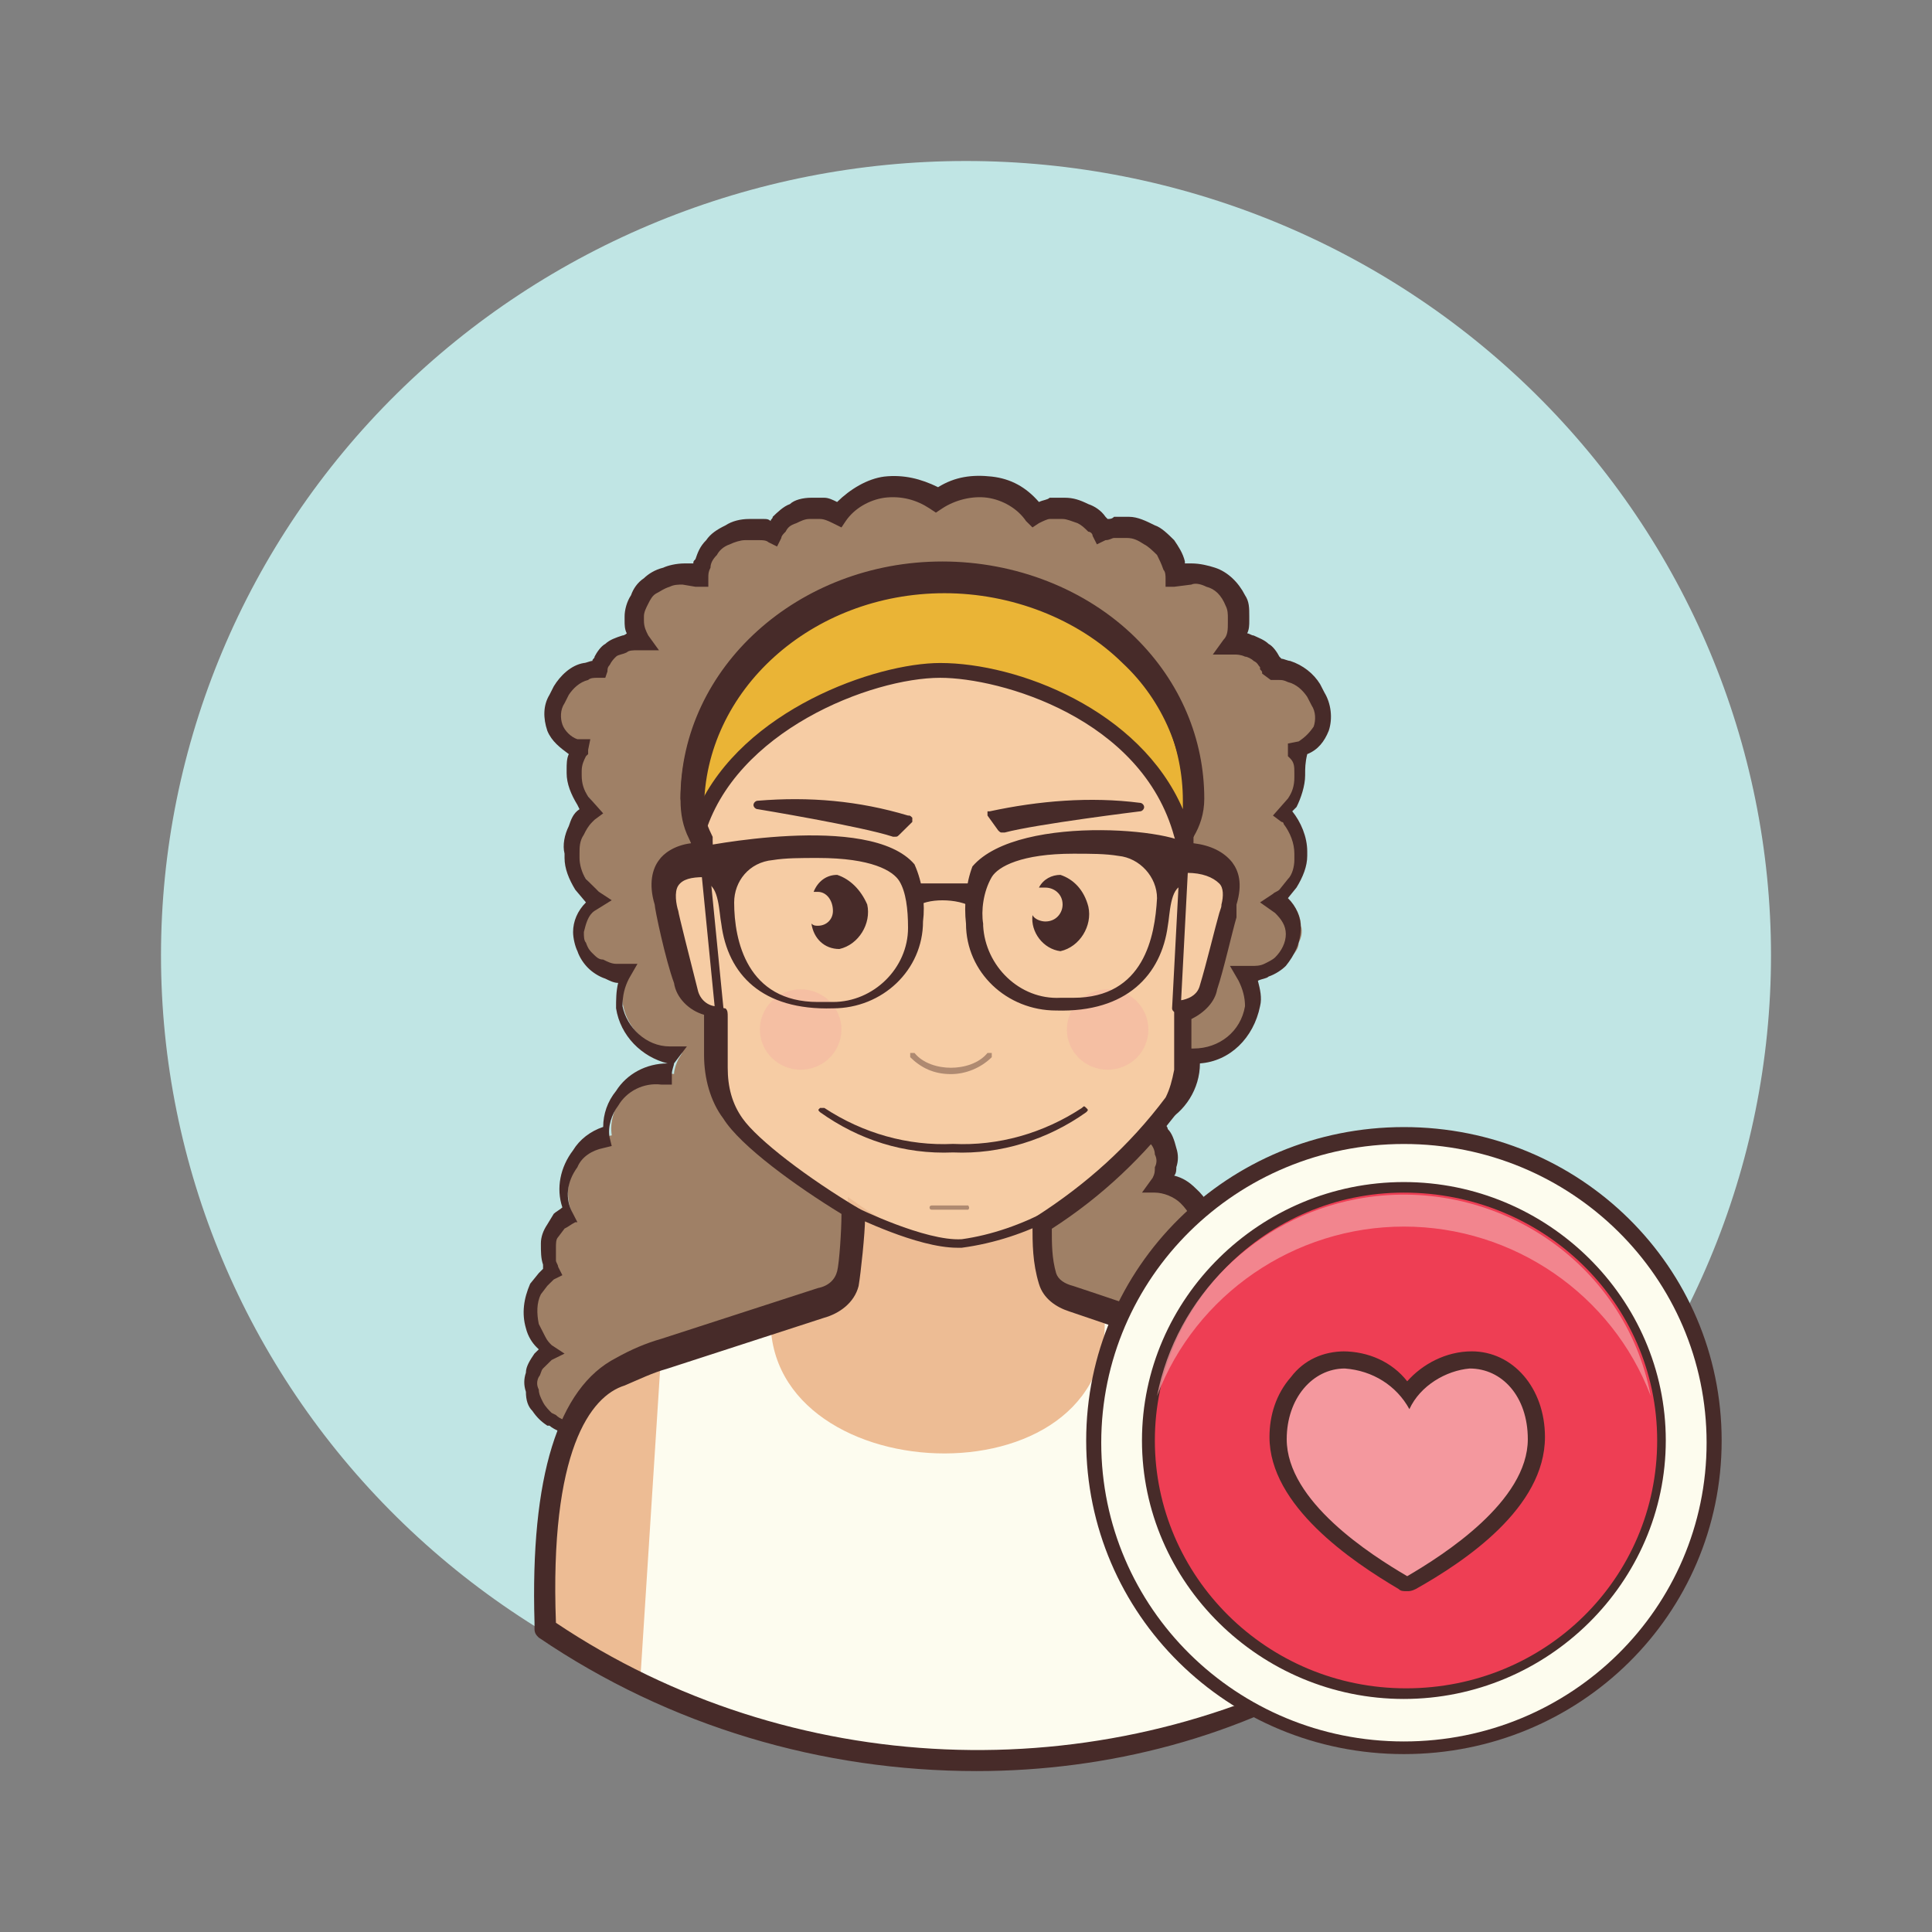
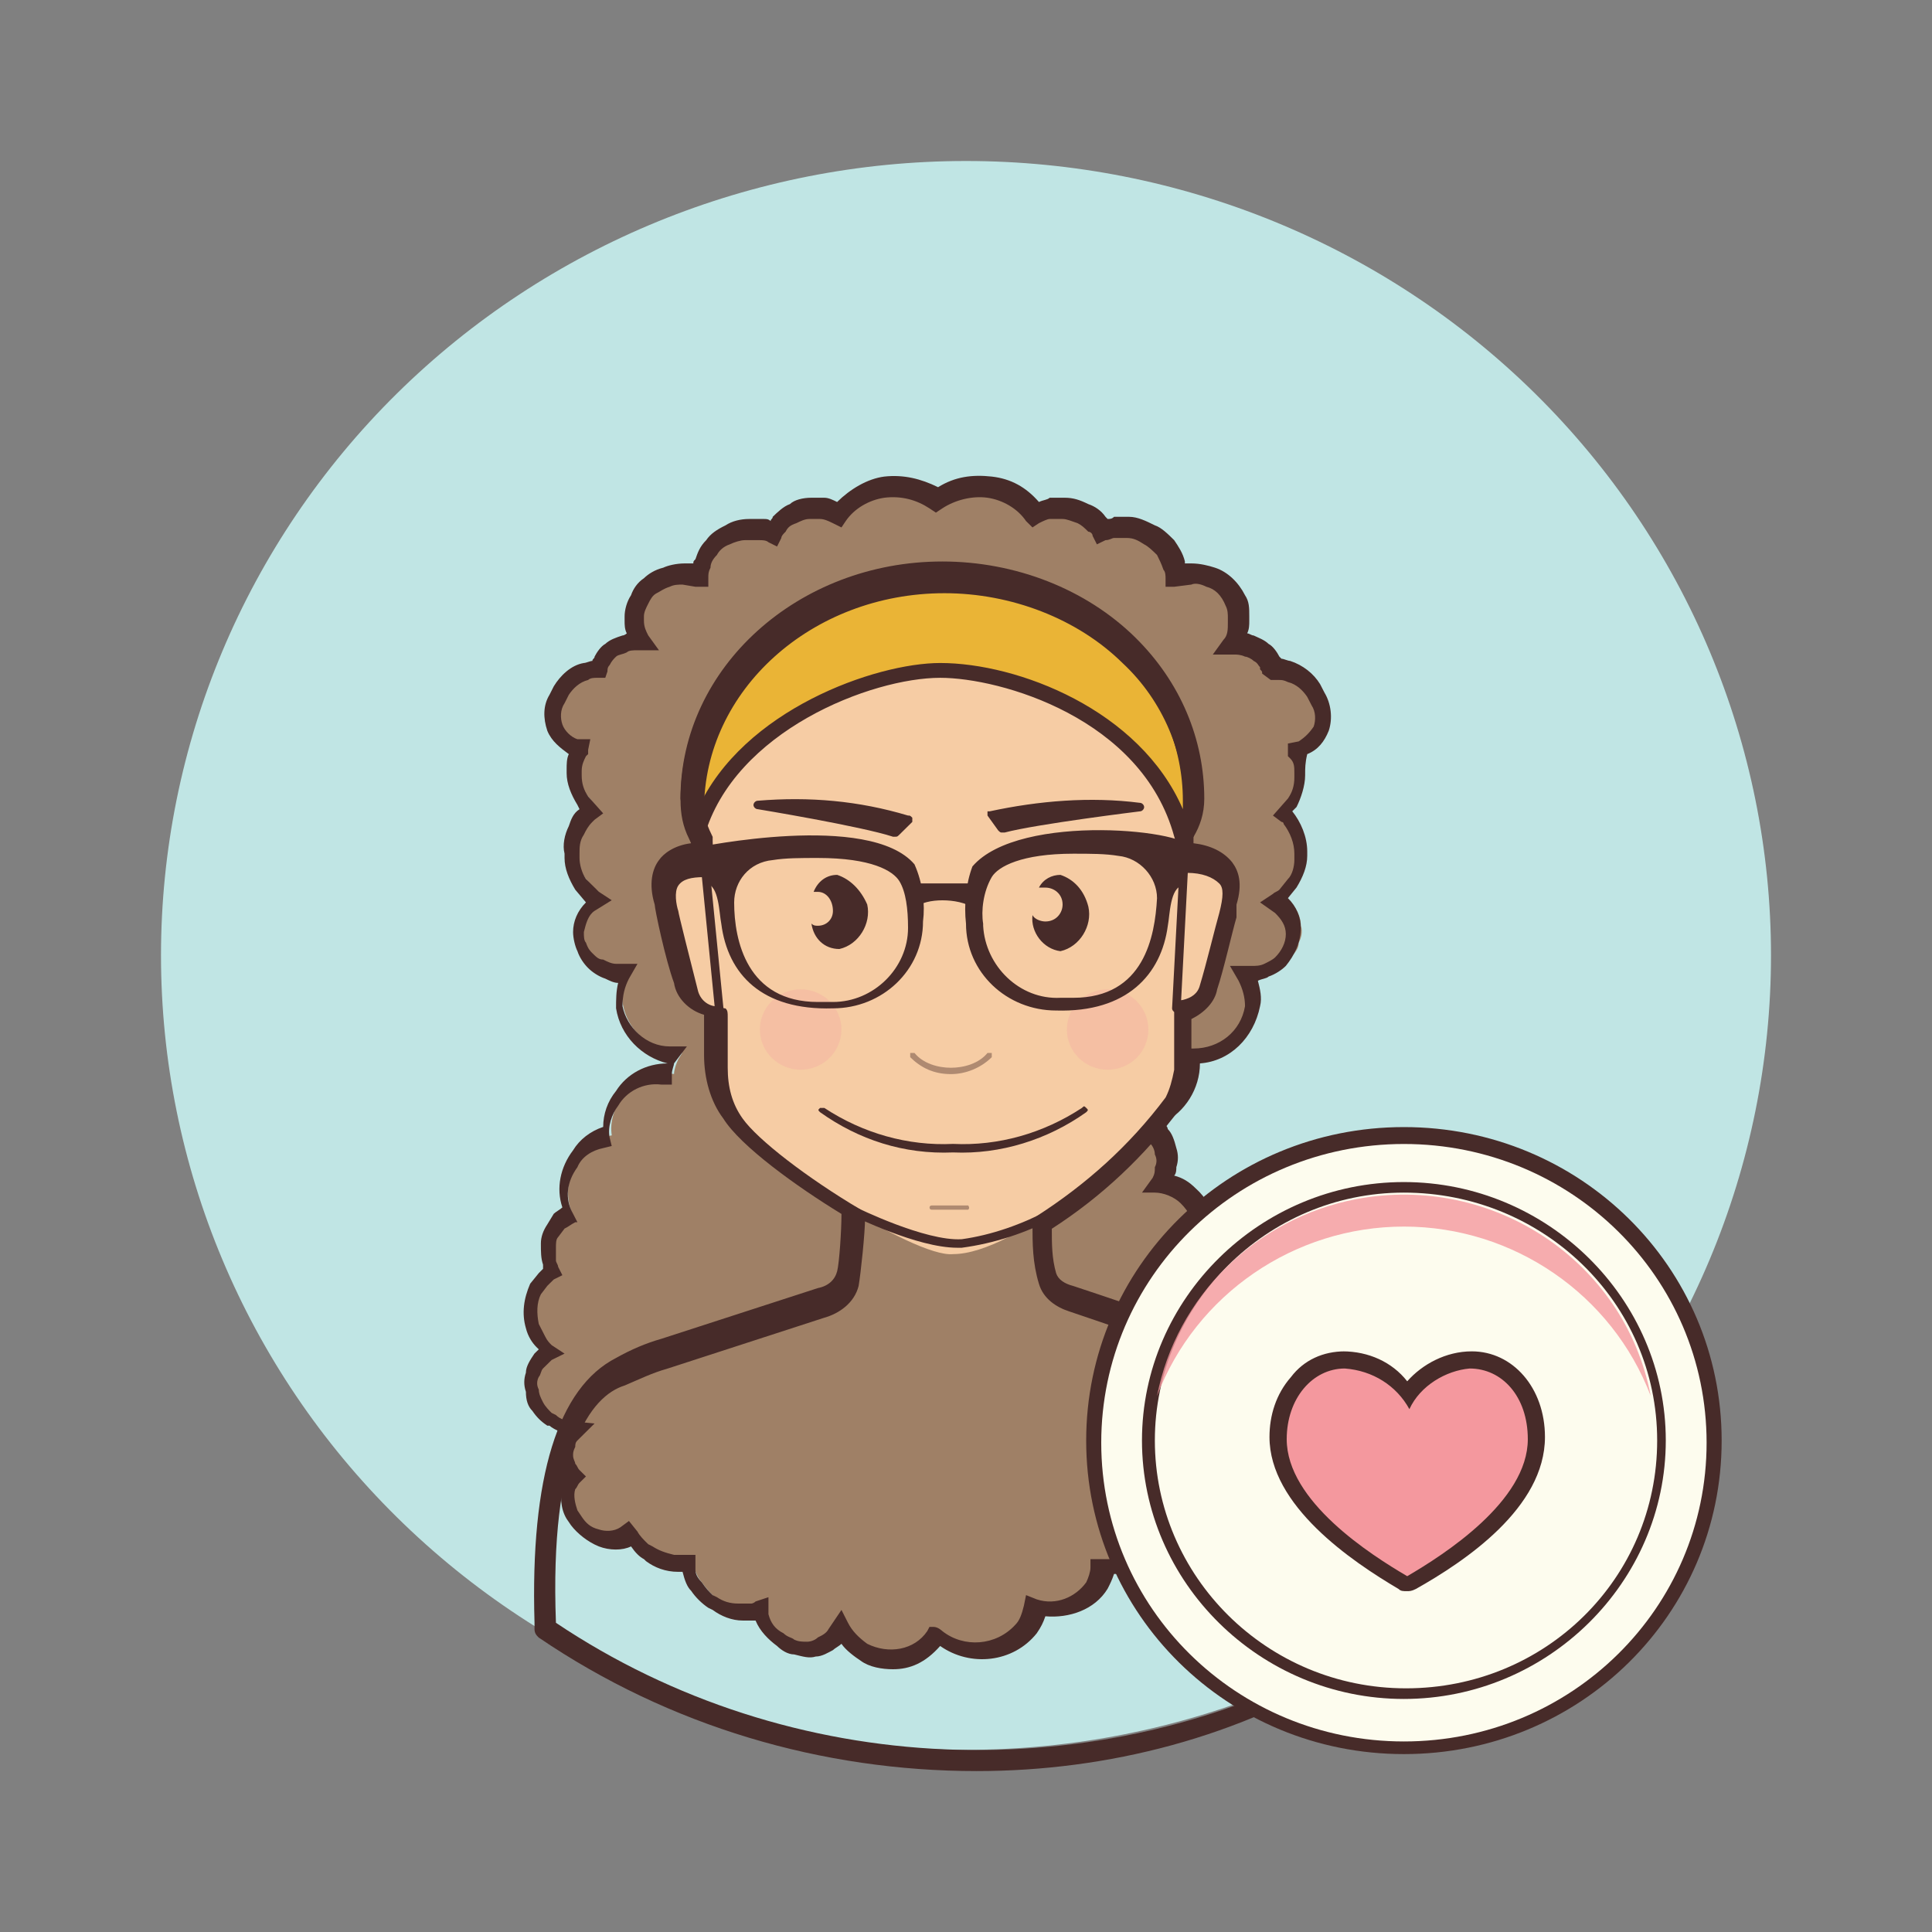
<svg xmlns="http://www.w3.org/2000/svg" width="24" height="24" viewBox="0 0 24 24" fill="none">
  <rect x="0" y="0" width="24" height="24" fill="#808080" stroke="none" />
-   <path d="M4.16 13.395C4.096 13.395 4.035 13.419 3.99 13.464C3.945 13.508 3.92 13.569 3.92 13.631C3.92 13.694 3.945 13.754 3.99 13.799C4.035 13.843 4.096 13.868 4.16 13.868C4.224 13.868 4.285 13.843 4.33 13.799C4.375 13.754 4.4 13.694 4.4 13.631C4.4 13.569 4.375 13.508 4.33 13.464C4.285 13.419 4.224 13.395 4.16 13.395ZM19.92 6.895C19.87 6.895 19.823 6.914 19.788 6.948C19.753 6.983 19.733 7.03 19.733 7.079C19.733 7.128 19.753 7.174 19.788 7.209C19.823 7.244 19.87 7.263 19.92 7.263C19.969 7.263 20.017 7.244 20.052 7.209C20.087 7.174 20.107 7.128 20.107 7.079C20.107 7.03 20.087 6.983 20.052 6.948C20.017 6.914 19.969 6.895 19.92 6.895Z" fill="white" />
  <path d="M12 2C9.348 2 6.804 3.04 4.929 4.89C3.054 6.741 2 9.251 2 11.868C2 14.486 3.054 16.996 4.929 18.846C6.804 20.697 9.348 21.737 12 21.737C14.652 21.737 17.196 20.697 19.071 18.846C20.946 16.996 22 14.486 22 11.868C22 9.251 20.946 6.741 19.071 4.89C17.196 3.04 14.652 2 12 2Z" fill="#C0E5E4" />
  <path d="M7.493 19.078C7.627 19.105 7.733 19.105 7.867 19.026H7.893L7.92 19.052C7.973 19.131 8.027 19.183 8.107 19.236L8.133 19.262C8.24 19.341 8.347 19.368 8.453 19.368H8.613C8.613 19.394 8.613 19.42 8.613 19.447C8.64 19.526 8.667 19.605 8.72 19.657C8.773 19.736 8.827 19.789 8.88 19.841L8.933 19.868C9.04 19.92 9.147 19.973 9.253 19.973H9.413C9.44 19.973 9.467 19.947 9.52 19.947V19.999C9.547 20.131 9.627 20.262 9.733 20.341C9.787 20.394 9.84 20.42 9.92 20.42C9.973 20.447 10.053 20.447 10.133 20.447C10.187 20.447 10.267 20.42 10.32 20.394C10.373 20.368 10.427 20.315 10.48 20.262L10.507 20.236C10.56 20.368 10.667 20.473 10.8 20.526C11.12 20.683 11.493 20.605 11.707 20.341L11.76 20.394C12.08 20.657 12.56 20.605 12.827 20.289C12.88 20.21 12.933 20.105 12.96 19.999C13.253 20.078 13.547 19.973 13.707 19.736C13.76 19.657 13.787 19.578 13.787 19.499H13.947C14.08 19.473 14.213 19.42 14.293 19.315C14.347 19.262 14.373 19.21 14.373 19.131C14.4 19.078 14.4 18.999 14.4 18.92C14.4 18.868 14.373 18.841 14.373 18.789C14.427 18.789 14.453 18.789 14.507 18.789C14.587 18.789 14.64 18.736 14.693 18.71C14.747 18.683 14.8 18.631 14.853 18.552C14.933 18.447 14.933 18.289 14.907 18.157L14.8 17.973C14.88 17.947 14.96 17.894 15.013 17.815C15.2 17.578 15.2 17.262 15.013 17.026C15.093 16.973 15.173 16.894 15.227 16.815C15.44 16.447 15.307 15.999 14.96 15.789L14.907 15.762C15.093 15.473 15.04 15.078 14.773 14.868C14.667 14.789 14.533 14.71 14.4 14.71L14.427 14.684C14.453 14.631 14.48 14.578 14.507 14.499C14.533 14.447 14.533 14.368 14.507 14.315C14.507 14.236 14.453 14.184 14.427 14.131C14.4 14.078 14.347 14.026 14.293 13.999C14.187 13.92 14.053 13.894 13.92 13.92L13.813 13.894C13.813 13.868 13.813 13.841 13.813 13.789L13.76 13.631C13.707 13.526 13.653 13.447 13.547 13.368L13.52 13.341C13.467 13.289 13.387 13.262 13.307 13.236C13.227 13.21 13.147 13.21 13.067 13.21H12.987L12.933 13.052C12.88 12.947 12.8 12.868 12.72 12.789L12.667 12.762C12.587 12.71 12.533 12.684 12.427 12.657H12.4V12.631C12.427 12.499 12.373 12.394 12.32 12.289C12.24 12.184 12.133 12.131 12.027 12.104L11.947 12.078C11.813 12.052 11.707 12.078 11.6 12.157C11.547 12.184 11.52 12.21 11.493 12.262C11.467 12.236 11.413 12.236 11.387 12.236C11.333 12.21 11.28 12.21 11.227 12.236C11.173 12.236 11.12 12.262 11.093 12.315C11.04 12.341 11.013 12.394 10.987 12.42L10.96 12.447C10.933 12.368 10.853 12.289 10.773 12.236L10.72 12.184C10.667 12.131 10.587 12.104 10.533 12.104C10.453 12.078 10.4 12.078 10.32 12.104C10.24 12.104 10.187 12.131 10.133 12.184C10.08 12.21 10.027 12.262 10 12.315L9.92 12.447C9.92 12.447 9.92 12.473 9.92 12.499C9.893 12.473 9.84 12.447 9.787 12.447C9.707 12.42 9.627 12.394 9.547 12.394C9.467 12.394 9.387 12.42 9.307 12.447C9.227 12.473 9.173 12.526 9.12 12.578L9.04 12.71C9.013 12.736 9.013 12.789 8.987 12.841C8.96 12.841 8.907 12.841 8.853 12.841C8.773 12.841 8.72 12.868 8.667 12.894C8.613 12.92 8.533 12.973 8.507 13.026L8.427 13.157C8.4 13.21 8.373 13.289 8.373 13.341C8.107 13.315 7.867 13.42 7.733 13.631C7.627 13.762 7.573 13.947 7.6 14.104C7.44 14.131 7.28 14.236 7.2 14.394C7.04 14.604 7.013 14.868 7.12 15.104C7.067 15.131 7.013 15.157 6.96 15.21L6.88 15.262C6.853 15.315 6.827 15.394 6.827 15.473C6.8 15.552 6.8 15.604 6.827 15.684C6.827 15.71 6.853 15.762 6.88 15.789C6.853 15.815 6.8 15.841 6.773 15.868L6.693 15.999C6.64 16.052 6.613 16.131 6.613 16.21C6.613 16.289 6.613 16.368 6.64 16.447C6.667 16.526 6.693 16.578 6.773 16.657C6.8 16.683 6.827 16.736 6.88 16.762L6.853 16.789L6.747 16.894C6.693 16.947 6.667 16.999 6.667 17.078C6.64 17.21 6.667 17.341 6.747 17.473C6.773 17.526 6.827 17.605 6.88 17.631L6.907 17.657C6.987 17.71 7.067 17.736 7.173 17.762L7.147 17.736C7.12 17.789 7.093 17.815 7.067 17.894C7.04 17.999 7.04 18.105 7.093 18.21C7.12 18.236 7.12 18.262 7.147 18.289C7.12 18.315 7.093 18.368 7.067 18.42C7.04 18.526 7.067 18.657 7.12 18.762L7.173 18.841C7.28 18.947 7.387 19.026 7.493 19.078Z" fill="#9F8066" />
  <path d="M6.96 9C7.013 9.132 7.093 9.211 7.227 9.263H7.253V9.29C7.2 9.369 7.2 9.448 7.2 9.527V9.579C7.2 9.684 7.227 9.816 7.307 9.895L7.413 10.027L7.36 10.079C7.253 10.211 7.173 10.369 7.173 10.527V10.605C7.173 10.711 7.2 10.816 7.28 10.921L7.387 11.053C7.413 11.079 7.44 11.105 7.467 11.105L7.413 11.158C7.307 11.237 7.253 11.369 7.227 11.5C7.227 11.579 7.227 11.632 7.253 11.711C7.28 11.79 7.307 11.842 7.36 11.895C7.413 11.948 7.467 11.974 7.547 12C7.6 12.027 7.68 12.053 7.76 12.053H7.84C7.76 12.184 7.733 12.316 7.733 12.448C7.787 12.816 8.107 13.079 8.48 13.079C8.48 13.105 8.48 13.132 8.48 13.132C8.48 13.579 8.827 13.921 9.28 13.921C9.387 13.921 9.52 13.895 9.627 13.869C9.76 14.158 10.053 14.342 10.373 14.316C10.48 14.316 10.56 14.29 10.64 14.237L10.72 14.342C10.827 14.448 10.96 14.5 11.12 14.527C11.2 14.527 11.28 14.527 11.36 14.5C11.44 14.474 11.493 14.448 11.573 14.395C11.6 14.369 11.653 14.316 11.68 14.29C11.707 14.342 11.733 14.369 11.787 14.395C11.84 14.448 11.92 14.474 12 14.5C12.08 14.527 12.16 14.553 12.24 14.527C12.4 14.527 12.533 14.448 12.64 14.342L12.72 14.237C12.8 14.29 12.88 14.316 12.987 14.316C13.307 14.342 13.6 14.158 13.733 13.869C13.84 13.895 13.947 13.921 14.08 13.921C14.533 13.921 14.88 13.579 14.88 13.132C14.88 13.105 14.88 13.079 14.88 13.079C15.253 13.079 15.573 12.816 15.627 12.448C15.627 12.316 15.6 12.158 15.547 12.053H15.627C15.707 12.053 15.76 12.027 15.84 12C15.92 11.974 15.973 11.948 16.027 11.895C16.08 11.842 16.133 11.79 16.133 11.711C16.16 11.658 16.187 11.579 16.16 11.5C16.16 11.369 16.08 11.237 15.973 11.158L15.92 11.132C15.947 11.105 15.973 11.105 16 11.079L16.107 10.948C16.16 10.842 16.213 10.737 16.213 10.632V10.579C16.213 10.5 16.213 10.421 16.16 10.342C16.133 10.263 16.08 10.184 16.027 10.132C16 10.105 16 10.105 15.973 10.079L16.08 9.948C16.133 9.842 16.187 9.737 16.187 9.632V9.553C16.187 9.474 16.16 9.395 16.133 9.316V9.29H16.16C16.293 9.237 16.373 9.158 16.427 9.027C16.48 8.921 16.453 8.79 16.4 8.684L16.347 8.579C16.293 8.474 16.187 8.369 16.053 8.342C16 8.316 15.947 8.316 15.893 8.316C15.867 8.237 15.813 8.158 15.733 8.079C15.68 8.053 15.627 8 15.573 8C15.52 7.974 15.467 7.974 15.387 7.974H15.333C15.387 7.895 15.413 7.816 15.413 7.711V7.658C15.413 7.5 15.333 7.369 15.227 7.263C15.173 7.211 15.12 7.184 15.04 7.158C14.96 7.132 14.907 7.106 14.827 7.106L14.667 7.132L14.613 7.158C14.613 7.106 14.587 7.053 14.587 7.027C14.56 6.948 14.533 6.869 14.48 6.816C14.427 6.737 14.347 6.684 14.267 6.658C14.187 6.606 14.107 6.579 14.027 6.579H13.84C13.787 6.579 13.733 6.606 13.707 6.606C13.68 6.579 13.653 6.527 13.627 6.5C13.573 6.448 13.52 6.395 13.44 6.369C13.387 6.316 13.307 6.316 13.227 6.29H13.067C12.987 6.29 12.933 6.316 12.853 6.369C12.56 6 12.027 5.921 11.653 6.184C11.28 5.895 10.72 5.974 10.453 6.342C10.4 6.316 10.32 6.29 10.24 6.263H10.08C10 6.263 9.92 6.29 9.867 6.342C9.787 6.369 9.733 6.421 9.68 6.474C9.653 6.5 9.627 6.527 9.6 6.579C9.547 6.553 9.52 6.553 9.467 6.553H9.28C9.2 6.553 9.093 6.579 9.04 6.632C8.96 6.658 8.88 6.711 8.827 6.79C8.773 6.842 8.747 6.921 8.72 7C8.693 7.053 8.693 7.079 8.693 7.132L8.64 7.106L8.48 7.079C8.4 7.079 8.32 7.079 8.267 7.132C8.187 7.158 8.133 7.184 8.08 7.237C8.027 7.29 7.973 7.342 7.947 7.421C7.92 7.474 7.893 7.553 7.893 7.632V7.684C7.893 7.79 7.92 7.869 7.973 7.948H7.92C7.867 7.948 7.787 7.948 7.733 7.974C7.68 8 7.627 8.027 7.573 8.053C7.493 8.106 7.44 8.184 7.413 8.29C7.36 8.29 7.307 8.29 7.253 8.316C7.12 8.369 7.013 8.448 6.96 8.553L6.907 8.658C6.933 8.763 6.907 8.895 6.96 9Z" fill="#9F8066" />
  <path d="M11.093 20.736C10.959 20.736 10.799 20.71 10.693 20.631C10.613 20.578 10.506 20.499 10.453 20.42C10.426 20.447 10.373 20.473 10.346 20.499C10.293 20.526 10.213 20.578 10.133 20.578C10.053 20.604 9.973 20.578 9.866 20.552C9.786 20.552 9.706 20.499 9.653 20.447C9.546 20.368 9.439 20.262 9.386 20.131H9.226C9.093 20.131 8.959 20.078 8.853 19.999L8.799 19.973C8.719 19.92 8.639 19.841 8.586 19.762C8.533 19.71 8.506 19.631 8.479 19.526H8.426C8.266 19.526 8.133 19.473 8.026 19.394L7.999 19.368C7.946 19.341 7.893 19.289 7.839 19.21C7.733 19.262 7.573 19.262 7.439 19.21C7.306 19.157 7.173 19.052 7.093 18.947L7.039 18.868C6.959 18.736 6.959 18.578 6.986 18.42C6.986 18.394 7.013 18.368 7.013 18.315C7.013 18.289 6.986 18.289 6.986 18.262C6.959 18.21 6.933 18.131 6.906 18.052C6.906 17.999 6.906 17.92 6.933 17.841C6.933 17.815 6.933 17.815 6.959 17.789C6.906 17.762 6.853 17.736 6.826 17.71H6.799C6.719 17.657 6.666 17.604 6.613 17.526C6.559 17.473 6.533 17.394 6.533 17.289C6.506 17.21 6.506 17.131 6.533 17.052C6.533 16.973 6.586 16.894 6.639 16.815L6.693 16.762L6.666 16.736C6.613 16.683 6.559 16.604 6.533 16.499C6.479 16.315 6.506 16.131 6.586 15.947L6.693 15.815C6.719 15.789 6.719 15.789 6.746 15.762C6.746 15.736 6.746 15.736 6.746 15.71C6.719 15.631 6.719 15.552 6.719 15.447C6.719 15.368 6.746 15.289 6.799 15.21L6.879 15.078C6.906 15.052 6.959 15.025 6.986 14.999C6.906 14.762 6.959 14.499 7.119 14.289C7.199 14.157 7.333 14.052 7.493 13.999C7.493 13.841 7.546 13.683 7.653 13.552C7.786 13.341 8.026 13.21 8.293 13.21C7.973 13.131 7.706 12.868 7.653 12.525C7.653 12.42 7.653 12.315 7.679 12.21C7.626 12.21 7.573 12.183 7.519 12.157C7.439 12.131 7.359 12.078 7.306 12.025C7.253 11.973 7.199 11.894 7.173 11.815C7.146 11.762 7.119 11.657 7.119 11.578C7.119 11.447 7.173 11.315 7.279 11.21L7.146 11.052C7.066 10.92 7.013 10.789 7.013 10.657V10.604C6.986 10.499 7.013 10.368 7.066 10.262C7.093 10.183 7.119 10.104 7.199 10.052L7.173 9.999C7.093 9.868 7.039 9.736 7.039 9.604V9.552C7.039 9.499 7.039 9.42 7.066 9.368C6.959 9.289 6.853 9.21 6.799 9.078C6.746 8.92 6.746 8.762 6.826 8.631L6.879 8.526C6.959 8.394 7.093 8.262 7.253 8.236C7.279 8.236 7.333 8.21 7.359 8.21C7.359 8.183 7.386 8.183 7.386 8.157C7.413 8.104 7.466 8.026 7.519 7.999C7.573 7.947 7.653 7.92 7.733 7.894C7.759 7.894 7.786 7.868 7.786 7.868C7.759 7.815 7.759 7.762 7.759 7.71V7.657C7.759 7.578 7.786 7.473 7.839 7.394C7.866 7.315 7.919 7.236 7.999 7.183C8.053 7.131 8.133 7.078 8.239 7.052C8.293 7.026 8.399 6.999 8.506 6.999H8.613C8.613 6.973 8.613 6.973 8.639 6.947C8.666 6.868 8.693 6.789 8.773 6.71C8.826 6.631 8.906 6.578 9.013 6.526C9.093 6.473 9.199 6.447 9.306 6.447H9.493C9.519 6.447 9.546 6.447 9.573 6.473C9.573 6.447 9.599 6.447 9.599 6.42C9.653 6.368 9.733 6.289 9.813 6.262C9.866 6.21 9.973 6.183 10.079 6.183H10.239C10.293 6.183 10.346 6.21 10.399 6.236C10.559 6.078 10.773 5.947 10.986 5.92C11.226 5.894 11.439 5.947 11.653 6.052C11.866 5.92 12.079 5.894 12.319 5.92C12.559 5.947 12.746 6.052 12.906 6.236C12.959 6.21 13.013 6.21 13.039 6.183H13.226C13.333 6.183 13.413 6.21 13.519 6.262C13.599 6.289 13.679 6.341 13.733 6.42L13.759 6.447C13.786 6.447 13.813 6.447 13.839 6.42H14.026C14.133 6.42 14.239 6.473 14.346 6.526C14.426 6.552 14.506 6.631 14.586 6.71C14.639 6.789 14.693 6.868 14.719 6.973V6.999H14.799C14.906 6.999 15.013 7.026 15.093 7.052C15.253 7.104 15.386 7.236 15.466 7.394C15.519 7.473 15.519 7.552 15.519 7.657V7.71C15.519 7.762 15.519 7.815 15.493 7.868C15.519 7.868 15.546 7.894 15.573 7.894C15.626 7.92 15.706 7.947 15.759 7.999C15.813 8.026 15.866 8.104 15.893 8.157L15.919 8.183C15.946 8.183 15.999 8.21 16.026 8.21C16.186 8.262 16.319 8.368 16.399 8.499L16.453 8.604C16.533 8.736 16.559 8.92 16.506 9.078C16.453 9.21 16.373 9.315 16.239 9.368C16.213 9.473 16.213 9.552 16.213 9.604V9.631C16.213 9.762 16.159 9.92 16.106 10.025L16.053 10.078C16.159 10.21 16.239 10.394 16.239 10.578V10.631C16.239 10.762 16.186 10.894 16.106 11.025L15.999 11.157C16.106 11.262 16.159 11.394 16.159 11.525C16.159 11.71 16.079 11.868 15.973 11.999C15.919 12.052 15.839 12.104 15.759 12.131C15.733 12.157 15.679 12.157 15.626 12.183C15.653 12.289 15.679 12.394 15.653 12.499C15.573 12.894 15.279 13.183 14.906 13.21C14.906 13.525 14.719 13.815 14.453 13.947C14.479 13.973 14.506 13.999 14.506 14.025C14.559 14.078 14.586 14.157 14.613 14.262C14.639 14.341 14.639 14.42 14.613 14.499C14.613 14.525 14.613 14.578 14.586 14.604C14.693 14.631 14.773 14.683 14.853 14.762C15.119 14.999 15.199 15.394 15.066 15.71C15.439 15.973 15.573 16.473 15.333 16.868C15.279 16.947 15.226 16.999 15.173 17.052C15.306 17.315 15.306 17.631 15.093 17.894C15.066 17.947 15.013 17.999 14.933 18.026V18.052C14.986 18.236 14.959 18.394 14.853 18.552C14.799 18.631 14.746 18.683 14.666 18.736C14.613 18.789 14.533 18.815 14.453 18.841C14.479 18.999 14.426 19.183 14.319 19.315C14.213 19.447 14.053 19.552 13.893 19.552H13.839C13.813 19.631 13.786 19.683 13.759 19.736C13.599 19.999 13.279 20.104 12.986 20.078C12.959 20.157 12.933 20.21 12.879 20.289C12.586 20.657 12.053 20.71 11.679 20.447C11.493 20.657 11.306 20.736 11.093 20.736ZM10.453 19.999L10.533 20.157C10.586 20.262 10.666 20.341 10.773 20.42C11.039 20.552 11.359 20.499 11.519 20.262L11.546 20.21H11.599C11.653 20.21 11.706 20.262 11.706 20.262C11.973 20.473 12.373 20.447 12.613 20.183C12.666 20.131 12.693 20.052 12.719 19.947L12.746 19.815L12.879 19.868C13.119 19.947 13.359 19.841 13.493 19.657C13.519 19.604 13.546 19.526 13.546 19.473V19.368H13.813C13.893 19.368 13.999 19.289 14.079 19.21C14.133 19.131 14.186 19.026 14.159 18.894C14.159 18.868 14.159 18.841 14.133 18.789L14.079 18.604L14.293 18.631C14.319 18.631 14.346 18.631 14.399 18.631C14.453 18.631 14.479 18.604 14.533 18.578C14.586 18.552 14.639 18.499 14.666 18.473C14.719 18.368 14.746 18.262 14.719 18.183L14.613 17.947L14.719 17.894C14.773 17.868 14.826 17.841 14.879 17.789C15.039 17.604 15.039 17.341 14.879 17.131L14.799 17.026L14.906 16.947C14.986 16.894 15.039 16.841 15.093 16.762C15.253 16.473 15.173 16.078 14.853 15.894L14.693 15.815L14.773 15.71C14.933 15.473 14.879 15.157 14.666 14.947C14.586 14.868 14.453 14.815 14.346 14.815H14.186L14.319 14.631C14.346 14.578 14.346 14.552 14.346 14.499C14.373 14.447 14.373 14.394 14.346 14.341C14.346 14.289 14.319 14.236 14.293 14.21C14.266 14.157 14.213 14.131 14.186 14.104L13.866 13.947L14.186 13.868C14.479 13.789 14.693 13.525 14.693 13.21C14.693 13.183 14.693 13.183 14.693 13.157V13.025H14.826C15.146 13.025 15.413 12.815 15.466 12.499C15.466 12.394 15.439 12.289 15.386 12.183L15.279 11.999H15.546C15.599 11.999 15.653 11.999 15.706 11.973C15.759 11.947 15.813 11.92 15.839 11.894C15.919 11.815 15.973 11.71 15.973 11.604C15.973 11.499 15.919 11.42 15.839 11.341L15.653 11.21L15.813 11.104C15.839 11.078 15.866 11.078 15.893 11.052L15.999 10.92C16.053 10.868 16.079 10.762 16.079 10.683V10.604C16.079 10.473 16.026 10.341 15.946 10.236C15.946 10.21 15.919 10.21 15.919 10.21L15.813 10.131L15.999 9.92C16.053 9.841 16.079 9.762 16.079 9.657V9.604C16.079 9.526 16.079 9.473 16.026 9.42L15.999 9.394V9.236L16.133 9.21C16.213 9.157 16.266 9.104 16.319 9.026C16.346 8.947 16.346 8.841 16.293 8.762L16.239 8.657C16.186 8.578 16.106 8.499 15.999 8.473C15.946 8.447 15.919 8.447 15.893 8.447H15.786L15.679 8.368C15.679 8.341 15.679 8.341 15.653 8.315V8.289C15.626 8.262 15.626 8.236 15.573 8.21C15.546 8.183 15.493 8.157 15.466 8.157C15.413 8.131 15.359 8.131 15.333 8.131H15.066L15.199 7.947C15.253 7.894 15.253 7.815 15.253 7.736V7.683C15.253 7.631 15.253 7.578 15.226 7.526C15.173 7.394 15.093 7.315 14.986 7.289C14.933 7.262 14.853 7.236 14.799 7.262L14.586 7.289H14.479V7.183C14.479 7.157 14.479 7.104 14.453 7.078C14.426 6.999 14.399 6.947 14.373 6.894C14.319 6.841 14.266 6.789 14.213 6.762C14.133 6.71 14.079 6.683 13.999 6.683H13.839C13.813 6.683 13.786 6.71 13.733 6.71L13.626 6.762L13.573 6.657C13.573 6.631 13.546 6.605 13.519 6.605C13.466 6.552 13.439 6.526 13.386 6.499C13.306 6.473 13.253 6.447 13.199 6.447H13.039C13.013 6.447 12.959 6.473 12.906 6.499L12.826 6.552L12.746 6.473C12.639 6.315 12.453 6.21 12.266 6.183C12.079 6.157 11.866 6.21 11.706 6.315L11.626 6.368L11.546 6.315C11.386 6.21 11.199 6.157 10.986 6.183C10.799 6.21 10.613 6.315 10.506 6.473L10.453 6.552L10.346 6.499C10.293 6.473 10.239 6.447 10.186 6.447H10.053C9.999 6.447 9.946 6.473 9.893 6.499C9.813 6.526 9.786 6.552 9.759 6.605C9.733 6.631 9.706 6.657 9.706 6.683L9.653 6.789L9.546 6.736C9.519 6.71 9.466 6.71 9.439 6.71H9.253C9.199 6.71 9.119 6.736 9.066 6.762C8.986 6.789 8.933 6.841 8.906 6.894C8.853 6.947 8.826 6.999 8.826 7.052C8.799 7.104 8.799 7.131 8.799 7.183V7.289H8.639L8.479 7.262C8.426 7.262 8.373 7.262 8.319 7.289C8.239 7.315 8.213 7.341 8.159 7.368C8.106 7.394 8.079 7.447 8.053 7.499C8.026 7.552 7.999 7.604 7.999 7.657V7.71C7.999 7.789 8.026 7.841 8.053 7.894L8.186 8.078H7.919C7.866 8.078 7.813 8.078 7.786 8.104C7.733 8.131 7.679 8.131 7.653 8.157C7.626 8.183 7.599 8.21 7.573 8.262C7.546 8.289 7.546 8.315 7.546 8.341L7.519 8.42H7.413C7.386 8.42 7.333 8.42 7.306 8.447C7.199 8.473 7.119 8.552 7.066 8.631L7.013 8.736C6.959 8.815 6.959 8.92 6.986 8.999C7.013 9.078 7.093 9.157 7.173 9.183H7.333L7.306 9.315V9.368L7.279 9.394C7.253 9.447 7.226 9.499 7.226 9.578V9.631C7.226 9.736 7.253 9.815 7.306 9.894L7.493 10.104L7.386 10.183L7.359 10.21C7.306 10.262 7.279 10.315 7.253 10.368C7.199 10.447 7.199 10.525 7.199 10.604V10.657C7.199 10.736 7.226 10.841 7.279 10.92L7.386 11.025C7.386 11.025 7.413 11.052 7.439 11.078L7.599 11.183L7.386 11.315C7.306 11.368 7.279 11.473 7.253 11.578C7.253 11.631 7.253 11.683 7.279 11.71C7.306 11.789 7.333 11.815 7.359 11.841C7.413 11.894 7.439 11.92 7.493 11.92C7.546 11.947 7.599 11.973 7.653 11.973H7.919L7.813 12.157C7.759 12.262 7.733 12.368 7.733 12.499C7.786 12.762 8.026 12.999 8.319 12.999H8.533L8.373 13.21C8.373 13.236 8.346 13.289 8.346 13.341V13.473H8.213C7.999 13.447 7.786 13.552 7.679 13.736C7.599 13.841 7.546 13.999 7.573 14.131L7.599 14.236L7.493 14.262C7.359 14.289 7.226 14.368 7.173 14.499C7.039 14.683 7.013 14.894 7.119 15.078L7.173 15.183H7.146C7.093 15.21 7.066 15.236 7.013 15.262L6.933 15.368C6.906 15.394 6.906 15.447 6.906 15.499C6.906 15.578 6.906 15.631 6.906 15.657C6.906 15.683 6.933 15.71 6.933 15.736L6.986 15.841L6.879 15.894C6.853 15.92 6.826 15.947 6.799 15.973L6.719 16.078C6.666 16.183 6.666 16.315 6.693 16.447C6.719 16.499 6.746 16.552 6.773 16.604C6.799 16.657 6.826 16.683 6.853 16.71L7.013 16.815L6.853 16.894L6.746 16.999C6.719 17.026 6.719 17.078 6.693 17.104C6.666 17.157 6.666 17.21 6.693 17.262C6.693 17.315 6.719 17.368 6.746 17.42C6.773 17.473 6.826 17.526 6.853 17.552L6.906 17.578C6.959 17.631 7.039 17.657 7.119 17.657L7.386 17.683L7.173 17.894C7.146 17.92 7.146 17.947 7.146 17.973C7.119 18.026 7.119 18.052 7.119 18.078C7.119 18.131 7.146 18.157 7.146 18.183C7.173 18.21 7.173 18.236 7.199 18.262L7.279 18.341L7.199 18.42C7.173 18.447 7.173 18.473 7.146 18.499C7.119 18.578 7.146 18.683 7.173 18.762L7.226 18.841C7.279 18.92 7.333 18.973 7.439 18.999C7.519 19.026 7.626 19.026 7.706 18.973L7.813 18.894L7.919 19.026C7.946 19.078 7.999 19.131 8.053 19.183L8.106 19.21C8.186 19.262 8.266 19.289 8.373 19.315H8.639V19.447C8.639 19.473 8.639 19.473 8.639 19.499C8.639 19.552 8.666 19.604 8.719 19.657C8.773 19.736 8.799 19.762 8.853 19.815L8.906 19.841C8.986 19.894 9.066 19.92 9.173 19.92H9.333C9.333 19.92 9.359 19.92 9.386 19.894L9.546 19.841V20.052C9.573 20.157 9.626 20.236 9.733 20.289C9.786 20.341 9.839 20.341 9.866 20.368C9.919 20.394 9.973 20.394 10.026 20.394C10.079 20.394 10.133 20.368 10.159 20.341C10.213 20.315 10.266 20.289 10.293 20.236L10.453 19.999Z" fill="#472B29" />
  <path d="M14.694 10.631C14.72 10.263 14.614 9.921 14.64 9.736C14.294 9.342 14.107 8.842 13.627 8.552C13.094 8.236 12.534 8 11.92 7.842C10.48 7.5 9.067 8.526 8.614 9.868L8.587 9.894C8.64 10.131 8.667 10.368 8.667 10.631C8.267 10.631 8.08 10.842 8.214 11.236C8.214 11.236 8.374 11.894 8.454 12.21C8.48 12.394 8.64 12.5 8.827 12.5C8.827 12.71 8.827 12.921 8.827 13.131C8.827 13.394 8.907 13.631 9.04 13.842C9.414 14.368 11.36 15.631 11.84 15.579C12.614 15.579 14.107 14.289 14.507 13.658C14.587 13.526 14.614 13.394 14.64 13.236C14.64 13 14.64 12.736 14.64 12.5C14.8 12.473 14.934 12.368 14.96 12.21C15.067 11.894 15.2 11.236 15.2 11.236C15.36 10.842 15.067 10.631 14.694 10.631Z" fill="#F6CCA4" />
  <path d="M11.68 7.158C9.947 7.158 8.56 8.421 8.56 9.974C8.56 10.132 8.613 10.263 8.667 10.395C9.04 9.027 10.8 8.369 11.68 8.369C12.56 8.369 14.293 8.948 14.693 10.395C14.747 10.263 14.8 10.105 14.8 9.974C14.8 8.395 13.413 7.158 11.68 7.158Z" fill="#EAB436" />
  <path d="M14.667 10.657L14.587 10.394C14.187 8.92 12.427 8.42 11.68 8.42C10.827 8.42 9.12 9.078 8.747 10.394L8.667 10.657L8.56 10.42C8.48 10.262 8.454 10.104 8.454 9.946C8.454 8.341 9.894 7.025 11.68 7.025C12.587 7.025 13.467 7.367 14.08 7.973C14.614 8.499 14.934 9.21 14.934 9.92C14.934 10.078 14.88 10.236 14.827 10.394L14.667 10.657ZM11.68 7.236C10 7.236 8.667 8.446 8.667 9.946C8.667 9.973 8.667 10.025 8.667 10.052C9.227 8.815 10.88 8.236 11.68 8.236C12.64 8.236 14.16 8.815 14.694 10.052C14.694 10.025 14.694 9.973 14.694 9.946C14.694 9.289 14.427 8.631 13.92 8.131C13.36 7.578 12.534 7.236 11.68 7.236Z" fill="#472B29" />
-   <path d="M15.84 17L15.76 16.973L15.627 16.921C15.307 16.789 13.28 16.105 13.28 16.105C13.147 16.079 13.04 15.973 12.96 15.842C12.907 15.605 12.88 15.368 12.907 15.105C12.56 15.263 12.213 15.368 11.84 15.447C11.36 15.5 10.533 14.868 10.533 14.868C10.533 14.868 10.507 15.631 10.48 15.789C10.427 15.921 10.32 16.052 10.16 16.079L8.213 16.71C8.027 16.763 7.84 16.842 7.68 16.947C7.253 17.21 6.96 17.631 6.853 18.105C6.853 18.131 6.853 18.184 6.827 18.263C6.8 18.368 6.8 18.473 6.8 18.605C6.8 18.71 6.773 20.105 6.773 20.236C8.747 21.631 10.88 21.763 13.547 21.763C14.72 21.763 15.867 21.105 16.827 20.631C16.693 18.316 16.933 17.316 15.84 17Z" fill="#EDBC94" />
  <g opacity="0.3">
    <path opacity="0.8" d="M9.946 12.289C9.812 12.289 9.683 12.342 9.588 12.435C9.493 12.529 9.439 12.656 9.439 12.789C9.439 12.922 9.493 13.049 9.588 13.143C9.683 13.236 9.812 13.289 9.946 13.289C10.081 13.289 10.209 13.236 10.304 13.143C10.399 13.049 10.453 12.922 10.453 12.789C10.453 12.656 10.399 12.529 10.304 12.435C10.209 12.342 10.081 12.289 9.946 12.289ZM13.759 12.289C13.625 12.289 13.496 12.342 13.401 12.435C13.306 12.529 13.253 12.656 13.253 12.789C13.253 12.922 13.306 13.049 13.401 13.143C13.496 13.236 13.625 13.289 13.759 13.289C13.894 13.289 14.023 13.236 14.118 13.143C14.213 13.049 14.266 12.922 14.266 12.789C14.266 12.656 14.213 12.529 14.118 12.435C14.023 12.342 13.894 12.289 13.759 12.289Z" fill="#F4989E" />
  </g>
  <path d="M8.933 12.579C8.907 12.579 8.88 12.553 8.88 12.526L8.693 10.632C8.693 10.605 8.72 10.579 8.747 10.579C8.773 10.579 8.8 10.605 8.8 10.632L8.987 12.526C8.987 12.553 8.96 12.579 8.933 12.579ZM14.613 12.579C14.587 12.579 14.56 12.553 14.56 12.526L14.667 10.5C14.667 10.474 14.693 10.447 14.72 10.447C14.747 10.447 14.773 10.474 14.773 10.5L14.667 12.526C14.667 12.553 14.64 12.579 14.613 12.579Z" fill="#472B29" />
-   <path d="M9.573 16.368C9.52 18.578 14.027 18.71 13.707 16.21L14.96 16.631L15.44 21.289C12.987 22.131 10.32 21.999 7.947 20.973L8.213 16.815L9.573 16.368Z" fill="#FDFCEF" />
  <path opacity="0.41" d="M11.813 13.343C12 13.343 12.187 13.264 12.32 13.133C12.32 13.106 12.32 13.106 12.32 13.08C12.293 13.08 12.293 13.08 12.267 13.08C12.16 13.212 11.973 13.264 11.813 13.264C11.653 13.264 11.467 13.212 11.36 13.08H11.333H11.307C11.307 13.106 11.307 13.106 11.307 13.133C11.44 13.264 11.6 13.343 11.813 13.343ZM12.027 15.027C12.053 15.001 12.027 15.001 12.027 15.027C12.053 15.001 12.053 15.001 12.027 15.027C12.053 15.001 12.027 14.975 12.027 14.975H11.573C11.573 14.975 11.547 14.975 11.547 15.001C11.547 15.001 11.547 15.027 11.573 15.027H12.027Z" fill="#472B29" />
  <path d="M11.28 10.131C10.666 9.947 10.053 9.894 9.413 9.947C9.387 9.947 9.36 9.973 9.36 10C9.36 10.026 9.387 10.052 9.413 10.052C9.413 10.052 10.693 10.263 11.093 10.394H11.12C11.146 10.394 11.146 10.394 11.173 10.368L11.333 10.21C11.333 10.184 11.333 10.184 11.333 10.158C11.306 10.131 11.306 10.131 11.28 10.131ZM12.293 10.079C12.906 9.947 13.546 9.894 14.16 9.973C14.187 9.973 14.213 10 14.213 10.026C14.213 10.052 14.187 10.079 14.16 10.079C14.16 10.079 12.88 10.236 12.48 10.342H12.453C12.427 10.342 12.427 10.342 12.4 10.316L12.267 10.131C12.267 10.131 12.267 10.105 12.267 10.079H12.293ZM10.4 10.868C10.267 10.868 10.16 10.947 10.107 11.079C10.133 11.079 10.133 11.079 10.16 11.079C10.267 11.079 10.347 11.184 10.347 11.316C10.347 11.421 10.267 11.5 10.16 11.5C10.133 11.5 10.107 11.5 10.08 11.473C10.107 11.658 10.24 11.789 10.427 11.789C10.666 11.736 10.826 11.473 10.773 11.236C10.693 11.052 10.56 10.921 10.4 10.868ZM13.173 10.868C13.066 10.868 12.96 10.921 12.906 11.026C12.933 11.026 12.96 11.026 12.986 11.026C13.093 11.026 13.2 11.105 13.2 11.236C13.2 11.342 13.12 11.447 12.986 11.447C12.933 11.447 12.853 11.421 12.826 11.368C12.8 11.579 12.96 11.789 13.173 11.816C13.413 11.763 13.573 11.5 13.52 11.263C13.466 11.052 13.333 10.921 13.173 10.868ZM11.893 15.5C11.386 15.5 10.613 15.105 10.586 15.105C10.56 15.079 10.533 15.052 10.56 15.026C10.586 15 10.613 14.973 10.64 15C10.64 15 11.493 15.421 11.947 15.394C12.32 15.342 12.693 15.21 13.04 15.026C13.066 15 13.12 15.026 13.12 15.052C13.146 15.079 13.12 15.131 13.093 15.131C12.746 15.316 12.347 15.447 11.947 15.5C11.947 15.5 11.92 15.5 11.893 15.5Z" fill="#472B29" />
  <path d="M11.36 10.737C10.8 10.079 8.666 10.526 8.666 10.526C8.72 10.684 8.746 10.842 8.773 10.974C8.933 11 8.933 11.342 8.96 11.474C9.04 12.105 9.466 12.553 10.347 12.526C10.96 12.526 11.466 12.053 11.466 11.447C11.493 11.237 11.466 10.974 11.36 10.737ZM11.28 11.526C11.28 12.026 10.853 12.447 10.347 12.447H10.32C10.267 12.447 10.213 12.447 10.16 12.447C9.28 12.447 9.12 11.684 9.12 11.211C9.12 10.947 9.306 10.711 9.6 10.684C9.76 10.658 9.947 10.658 10.16 10.658C10.826 10.658 11.093 10.816 11.173 10.947C11.253 11.079 11.28 11.29 11.28 11.526ZM12 11.474C12 12.079 12.507 12.553 13.12 12.553C14 12.579 14.427 12.105 14.507 11.5C14.533 11.368 14.533 11.026 14.693 11C14.72 10.842 14.746 10.684 14.8 10.553C14.853 10.316 12.666 10.079 12.08 10.763C12 10.974 11.973 11.237 12 11.474ZM12.32 10.895C12.4 10.763 12.693 10.605 13.333 10.605C13.546 10.605 13.733 10.605 13.893 10.632C14.16 10.658 14.373 10.895 14.373 11.158C14.347 11.632 14.213 12.395 13.333 12.395C13.28 12.395 13.226 12.395 13.173 12.395C12.666 12.421 12.24 12 12.213 11.5C12.213 11.5 12.213 11.5 12.213 11.474C12.187 11.316 12.213 11.079 12.32 10.895Z" fill="#472B29" />
  <path d="M12.107 11.289C12 11.21 11.84 11.184 11.707 11.184C11.574 11.184 11.44 11.21 11.334 11.289L11.227 10.974H12.24C12.187 11.079 12.16 11.184 12.107 11.289ZM13.494 13.816C13.52 13.789 13.52 13.789 13.494 13.763C13.467 13.737 13.467 13.737 13.44 13.763C12.96 14.079 12.4 14.237 11.84 14.21C11.28 14.237 10.72 14.079 10.24 13.763H10.214H10.187C10.16 13.789 10.16 13.789 10.187 13.816C10.667 14.158 11.227 14.342 11.84 14.316C12.427 14.342 13.014 14.158 13.494 13.816Z" fill="#472B29" />
-   <path d="M12.133 22.001C10.213 22.001 8.32 21.448 6.693 20.343C6.666 20.317 6.64 20.29 6.64 20.238V20.159C6.586 18.343 6.933 17.238 7.653 16.869C7.84 16.764 8.026 16.685 8.213 16.632L10.16 16.001C10.293 15.975 10.373 15.896 10.4 15.79C10.426 15.685 10.453 15.29 10.453 15.08C9.893 14.738 9.2 14.238 8.986 13.896C8.826 13.685 8.746 13.396 8.746 13.106V12.606C8.56 12.553 8.4 12.396 8.373 12.211C8.266 11.922 8.133 11.29 8.133 11.238C8.053 10.975 8.106 10.79 8.186 10.685C8.24 10.606 8.373 10.501 8.586 10.475C8.586 10.448 8.586 10.396 8.586 10.369C8.506 10.238 8.48 10.08 8.453 9.922C8.453 8.29 9.92 6.975 11.706 6.975C12.613 6.975 13.493 7.317 14.106 7.922C14.666 8.475 14.96 9.185 14.96 9.922C14.96 10.106 14.906 10.264 14.826 10.396C14.826 10.422 14.826 10.448 14.826 10.475C15.04 10.501 15.2 10.58 15.306 10.711C15.386 10.817 15.44 10.975 15.36 11.238V11.396C15.306 11.58 15.2 12.053 15.12 12.29C15.093 12.448 14.96 12.58 14.8 12.659V13.29C14.8 13.475 14.746 13.633 14.666 13.764C14.213 14.369 13.68 14.869 13.066 15.264C13.066 15.448 13.066 15.632 13.12 15.817C13.146 15.896 13.226 15.948 13.333 15.975C13.413 16.001 15.386 16.659 15.68 16.79L15.813 16.843C15.84 16.843 15.866 16.869 15.866 16.869C16.826 17.159 16.853 18.396 16.906 20.08V20.58C16.906 20.632 16.88 20.685 16.826 20.685C15.413 21.58 13.76 22.001 12.133 22.001ZM6.906 20.159C9.813 22.106 13.626 22.264 16.693 20.58V20.159C16.666 18.501 16.64 17.422 15.84 17.185C15.813 17.185 15.76 17.159 15.733 17.159L15.6 17.106C15.306 16.974 13.28 16.29 13.28 16.29C13.12 16.238 12.96 16.132 12.906 15.948C12.826 15.685 12.826 15.448 12.826 15.211C12.826 15.159 12.853 15.132 12.88 15.106C13.493 14.711 14.026 14.238 14.48 13.633C14.533 13.527 14.56 13.422 14.586 13.29V12.553C14.586 12.475 14.64 12.422 14.693 12.422C14.8 12.396 14.88 12.343 14.906 12.238C14.986 11.975 15.093 11.527 15.146 11.343C15.173 11.264 15.173 11.264 15.173 11.238C15.2 11.133 15.2 11.027 15.146 10.975C15.066 10.896 14.933 10.843 14.746 10.843C14.72 10.843 14.666 10.843 14.64 10.817C14.613 10.79 14.586 10.764 14.586 10.711C14.586 10.501 14.586 10.422 14.64 10.369C14.693 10.264 14.72 10.133 14.72 10.027C14.72 9.369 14.453 8.711 13.946 8.238C13.386 7.685 12.56 7.369 11.733 7.369C10.08 7.369 8.746 8.58 8.746 10.053C8.746 10.159 8.8 10.29 8.853 10.396C8.853 10.396 8.853 10.422 8.853 10.448C8.853 10.553 8.88 10.633 8.88 10.738C8.88 10.764 8.88 10.817 8.853 10.843C8.826 10.869 8.8 10.896 8.746 10.896C8.586 10.896 8.48 10.922 8.426 11.001C8.373 11.08 8.4 11.238 8.426 11.317C8.426 11.343 8.586 11.975 8.666 12.29C8.693 12.422 8.8 12.501 8.906 12.501C8.933 12.501 8.986 12.527 9.013 12.527C9.04 12.553 9.04 12.58 9.04 12.633V13.264C9.04 13.501 9.093 13.711 9.226 13.896C9.413 14.159 10.026 14.632 10.693 15.027C10.72 15.053 10.746 15.106 10.746 15.132C10.746 15.317 10.693 15.817 10.666 15.975C10.613 16.185 10.426 16.317 10.24 16.369L8.293 17.001C8.106 17.053 7.946 17.132 7.76 17.211C7.333 17.343 6.826 18.027 6.906 20.159Z" fill="#472B29" />
+   <path d="M12.133 22.001C10.213 22.001 8.32 21.448 6.693 20.343C6.666 20.317 6.64 20.29 6.64 20.238V20.159C6.586 18.343 6.933 17.238 7.653 16.869C7.84 16.764 8.026 16.685 8.213 16.632L10.16 16.001C10.293 15.975 10.373 15.896 10.4 15.79C10.426 15.685 10.453 15.29 10.453 15.08C9.893 14.738 9.2 14.238 8.986 13.896C8.826 13.685 8.746 13.396 8.746 13.106V12.606C8.56 12.553 8.4 12.396 8.373 12.211C8.266 11.922 8.133 11.29 8.133 11.238C8.053 10.975 8.106 10.79 8.186 10.685C8.24 10.606 8.373 10.501 8.586 10.475C8.586 10.448 8.586 10.396 8.586 10.369C8.506 10.238 8.48 10.08 8.453 9.922C8.453 8.29 9.92 6.975 11.706 6.975C12.613 6.975 13.493 7.317 14.106 7.922C14.666 8.475 14.96 9.185 14.96 9.922C14.96 10.106 14.906 10.264 14.826 10.396C14.826 10.422 14.826 10.448 14.826 10.475C15.04 10.501 15.2 10.58 15.306 10.711C15.386 10.817 15.44 10.975 15.36 11.238V11.396C15.306 11.58 15.2 12.053 15.12 12.29C15.093 12.448 14.96 12.58 14.8 12.659V13.29C14.8 13.475 14.746 13.633 14.666 13.764C14.213 14.369 13.68 14.869 13.066 15.264C13.066 15.448 13.066 15.632 13.12 15.817C13.146 15.896 13.226 15.948 13.333 15.975C13.413 16.001 15.386 16.659 15.68 16.79L15.813 16.843C15.84 16.843 15.866 16.869 15.866 16.869C16.826 17.159 16.853 18.396 16.906 20.08V20.58C16.906 20.632 16.88 20.685 16.826 20.685C15.413 21.58 13.76 22.001 12.133 22.001ZM6.906 20.159C9.813 22.106 13.626 22.264 16.693 20.58V20.159C16.666 18.501 16.64 17.422 15.84 17.185C15.813 17.185 15.76 17.159 15.733 17.159L15.6 17.106C15.306 16.974 13.28 16.29 13.28 16.29C13.12 16.238 12.96 16.132 12.906 15.948C12.826 15.685 12.826 15.448 12.826 15.211C12.826 15.159 12.853 15.132 12.88 15.106C13.493 14.711 14.026 14.238 14.48 13.633C14.533 13.527 14.56 13.422 14.586 13.29V12.553C14.586 12.475 14.64 12.422 14.693 12.422C14.8 12.396 14.88 12.343 14.906 12.238C14.986 11.975 15.093 11.527 15.146 11.343C15.2 11.133 15.2 11.027 15.146 10.975C15.066 10.896 14.933 10.843 14.746 10.843C14.72 10.843 14.666 10.843 14.64 10.817C14.613 10.79 14.586 10.764 14.586 10.711C14.586 10.501 14.586 10.422 14.64 10.369C14.693 10.264 14.72 10.133 14.72 10.027C14.72 9.369 14.453 8.711 13.946 8.238C13.386 7.685 12.56 7.369 11.733 7.369C10.08 7.369 8.746 8.58 8.746 10.053C8.746 10.159 8.8 10.29 8.853 10.396C8.853 10.396 8.853 10.422 8.853 10.448C8.853 10.553 8.88 10.633 8.88 10.738C8.88 10.764 8.88 10.817 8.853 10.843C8.826 10.869 8.8 10.896 8.746 10.896C8.586 10.896 8.48 10.922 8.426 11.001C8.373 11.08 8.4 11.238 8.426 11.317C8.426 11.343 8.586 11.975 8.666 12.29C8.693 12.422 8.8 12.501 8.906 12.501C8.933 12.501 8.986 12.527 9.013 12.527C9.04 12.553 9.04 12.58 9.04 12.633V13.264C9.04 13.501 9.093 13.711 9.226 13.896C9.413 14.159 10.026 14.632 10.693 15.027C10.72 15.053 10.746 15.106 10.746 15.132C10.746 15.317 10.693 15.817 10.666 15.975C10.613 16.185 10.426 16.317 10.24 16.369L8.293 17.001C8.106 17.053 7.946 17.132 7.76 17.211C7.333 17.343 6.826 18.027 6.906 20.159Z" fill="#472B29" />
  <path d="M17.44 14.105C16.936 14.105 16.436 14.204 15.971 14.394C15.505 14.584 15.081 14.864 14.725 15.215C14.368 15.567 14.085 15.985 13.892 16.445C13.699 16.904 13.6 17.397 13.6 17.895C13.6 18.393 13.699 18.885 13.892 19.345C14.085 19.805 14.368 20.223 14.725 20.575C15.081 20.926 15.505 21.206 15.971 21.396C16.436 21.586 16.936 21.684 17.44 21.684C17.944 21.684 18.444 21.586 18.91 21.396C19.375 21.206 19.799 20.926 20.155 20.575C20.512 20.223 20.795 19.805 20.988 19.345C21.181 18.885 21.28 18.393 21.28 17.895C21.28 17.397 21.181 16.904 20.988 16.445C20.795 15.985 20.512 15.567 20.155 15.215C19.799 14.864 19.375 14.584 18.91 14.394C18.444 14.204 17.944 14.105 17.44 14.105Z" fill="#FDFCEE" />
  <path d="M17.44 21.79C15.253 21.79 13.493 20.054 13.493 17.896C13.493 15.738 15.253 14.001 17.44 14.001C19.627 14.001 21.387 15.738 21.387 17.896C21.387 20.054 19.627 21.79 17.44 21.79ZM17.44 14.211C15.36 14.211 13.68 15.869 13.68 17.922C13.68 19.975 15.36 21.633 17.44 21.633C19.52 21.633 21.2 19.975 21.2 17.922C21.2 15.869 19.52 14.211 17.44 14.211Z" fill="#472B29" />
-   <path d="M17.439 14.764C16.597 14.764 15.79 15.094 15.195 15.681C14.6 16.268 14.266 17.065 14.266 17.895C14.266 18.726 14.6 19.522 15.195 20.11C15.79 20.697 16.597 21.027 17.439 21.027C18.281 21.027 19.088 20.697 19.683 20.11C20.278 19.522 20.612 18.726 20.612 17.895C20.612 17.065 20.278 16.268 19.683 15.681C19.088 15.094 18.281 14.764 17.439 14.764Z" fill="#EE3E54" />
  <path d="M17.439 21.105C15.653 21.105 14.186 19.657 14.186 17.894C14.186 16.131 15.653 14.684 17.439 14.684C19.226 14.684 20.693 16.131 20.693 17.894C20.693 19.657 19.226 21.105 17.439 21.105ZM17.439 14.815C15.733 14.815 14.346 16.21 14.346 17.894C14.346 19.578 15.733 20.973 17.466 20.973C19.199 20.973 20.586 19.605 20.586 17.894C20.586 16.184 19.173 14.815 17.439 14.815Z" fill="#472B29" />
  <path fill-rule="evenodd" clip-rule="evenodd" d="M17.482 19.659C17.455 19.659 17.455 19.659 17.428 19.659C16.947 19.393 15.877 18.702 15.877 17.877C15.877 17.319 16.225 16.92 16.68 16.92C17 16.947 17.295 17.106 17.482 17.346C17.669 17.079 17.963 16.92 18.284 16.92C18.738 16.92 19.086 17.346 19.086 17.877C19.086 18.702 17.99 19.42 17.535 19.659C17.509 19.659 17.482 19.659 17.482 19.659Z" fill="#F4989E" />
  <path fill-rule="evenodd" clip-rule="evenodd" d="M18.257 17C18.658 17 18.979 17.346 18.979 17.878C18.979 18.649 17.936 19.314 17.481 19.58C17.027 19.314 15.984 18.649 15.984 17.878C15.984 17.372 16.305 17 16.706 17C17.053 17.026 17.348 17.213 17.508 17.505C17.642 17.213 17.962 17.026 18.257 17ZM16.706 16.787C16.439 16.787 16.198 16.893 16.037 17.106C15.85 17.319 15.77 17.585 15.77 17.851C15.77 18.702 16.786 19.393 17.374 19.739C17.401 19.766 17.428 19.766 17.481 19.766C17.508 19.766 17.535 19.766 17.588 19.739C18.203 19.393 19.192 18.729 19.192 17.851C19.192 17.239 18.791 16.787 18.283 16.787C17.962 16.787 17.668 16.947 17.481 17.159C17.294 16.92 17 16.787 16.679 16.787H16.706Z" fill="#472B29" />
  <path opacity="0.79" d="M17.44 15.237C18.8 15.237 20.026 16.079 20.506 17.342C20.186 15.658 18.533 14.579 16.853 14.895C15.6 15.132 14.613 16.105 14.373 17.342C14.853 16.079 16.08 15.237 17.44 15.237Z" fill="#F4989E" />
</svg>